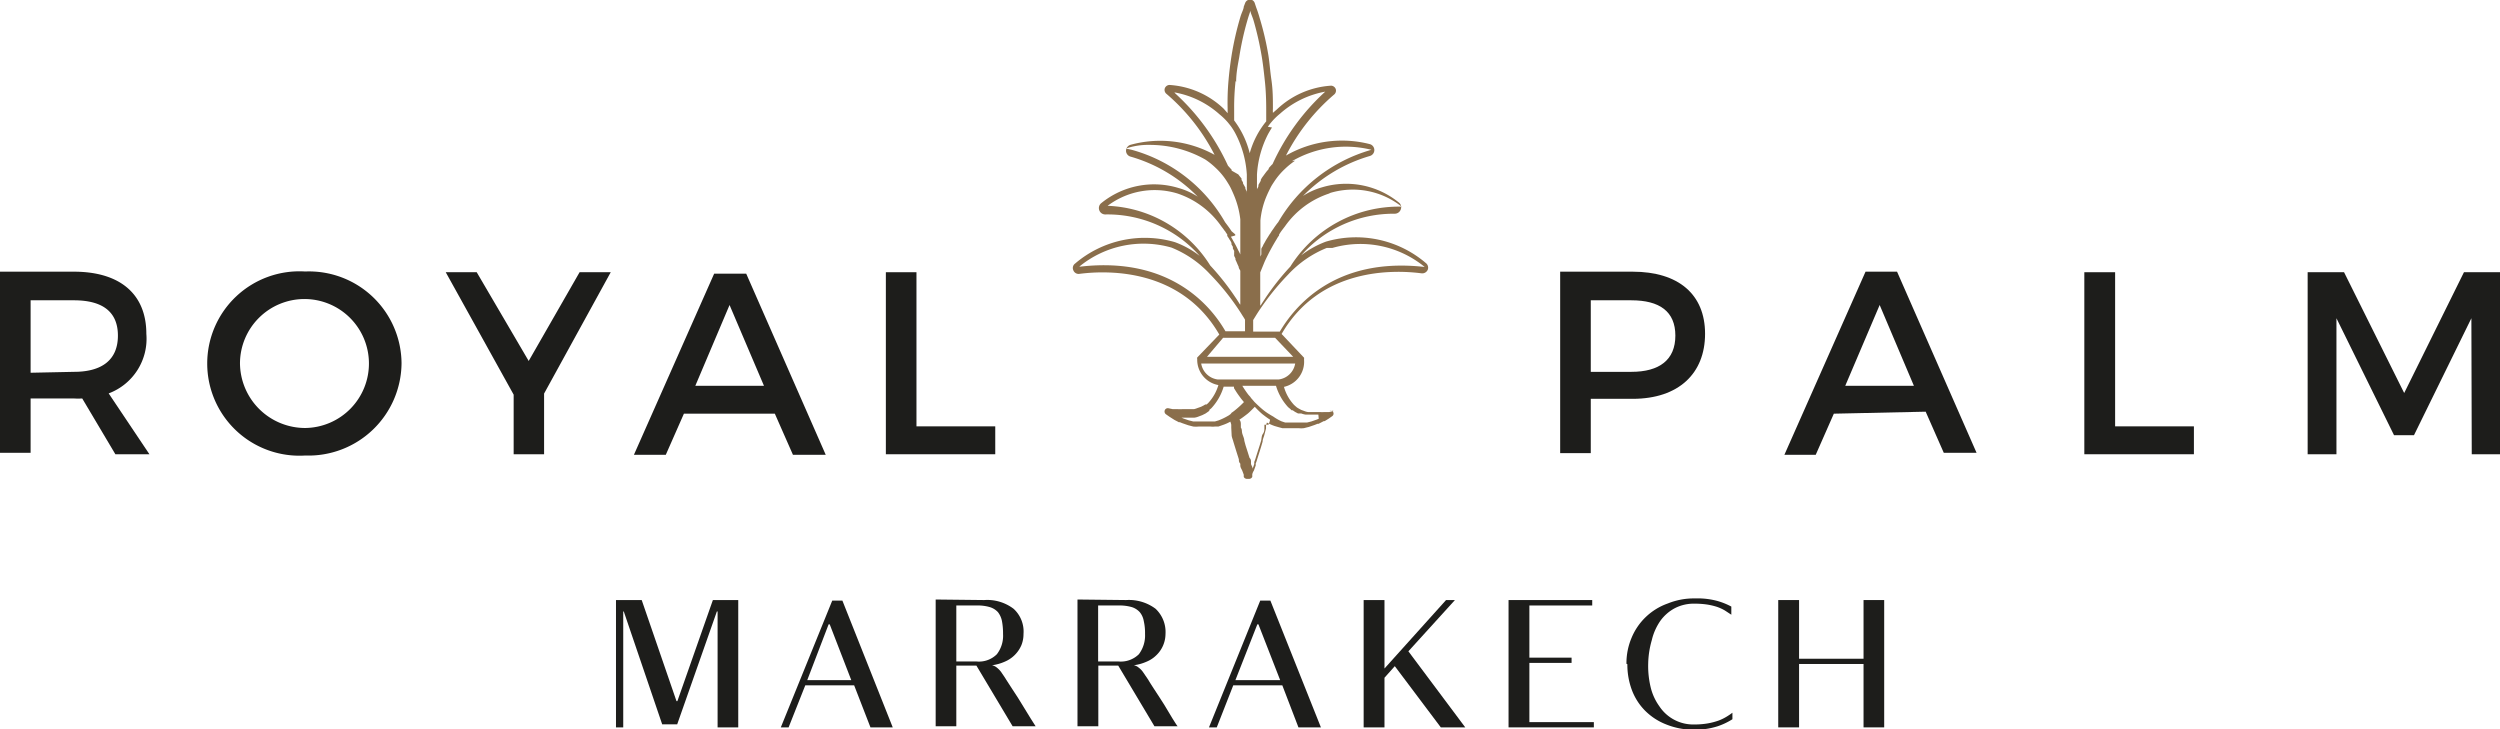
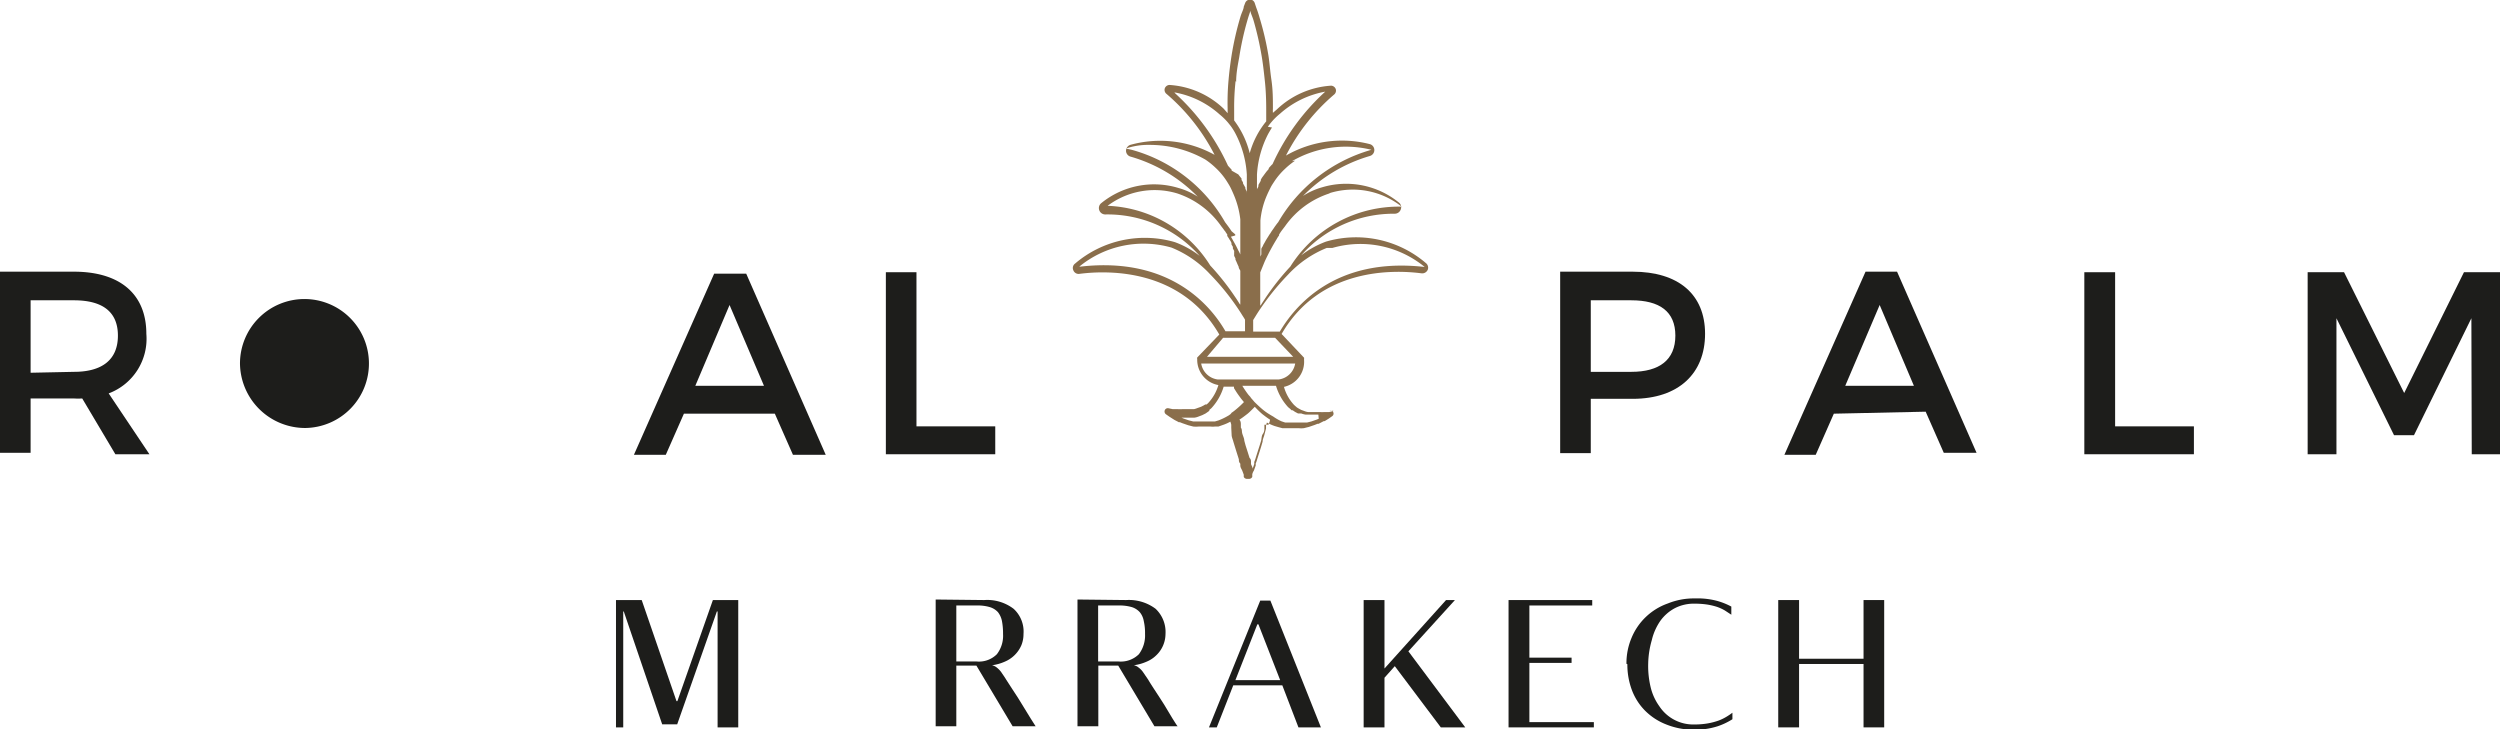
<svg xmlns="http://www.w3.org/2000/svg" viewBox="0 0 138.03 40.26">
  <defs>
    <style>.a{fill:#8a6e4b;}.b{fill:#1d1d1b;}</style>
  </defs>
  <path class="a" d="M72.81,23.12l-.12.05-.29.1-.24.06-.26,0h-.29l-.26,0h0l-.22,0-.17,0-.21-.07A2.68,2.68,0,0,1,70.3,23l-.14-.08h0L70,22.82a3,3,0,0,1-.32-.24q-.21-.18-.42-.39l-.12-.14a.76.76,0,0,1-.11-.14l-.1-.11a5.62,5.62,0,0,1-.34-.5h1.86a3,3,0,0,0,.67,1.18l.12.1.07.07.06,0,.13.09,0,0,.17.09.1,0h0l.08,0a1,1,0,0,0,.23.06l.23,0,.3,0h.18Zm-3,.33,0,.16c0,.11,0,.23-.08.34s-.07.25-.1.38l-.08.26-.09.28-.13.41a1.43,1.43,0,0,1-.08.22l0,.12-.09.26,0,.1a1.17,1.17,0,0,1,0-.11c0-.07-.06-.16-.09-.25l0-.12c0-.07,0-.14-.08-.22l-.13-.41-.09-.28-.07-.26c0-.12-.07-.25-.11-.39s0-.22-.08-.33l0-.16c0-.09,0-.19-.08-.28.16-.1.3-.21.43-.31s.28-.26.42-.4a5.14,5.14,0,0,0,.41.4c.13.1.27.21.43.31,0,.09-.06.19-.08.28M68,22.82l-.15.11h0l-.14.08a3.45,3.45,0,0,1-.43.2l-.2.06-.17,0-.22,0h0l-.26,0h-.29l-.26,0-.24-.06-.29-.1-.12-.05,0,0h.19l.29,0,.23,0a.86.86,0,0,0,.23-.06l.21-.08.18-.09,0,0,.13-.09.08-.06,0-.05.11-.09a3,3,0,0,0,.68-1.19h.57l0,0,0,.08.1.16c.08.13.19.28.31.44l.14.17a5.11,5.11,0,0,1-.42.39,3,3,0,0,1-.32.24m-.54-1.88-.18,0a1.06,1.06,0,0,1-.9-.88h5.19a1.06,1.06,0,0,1-.9.88l-.18,0Zm.13-2.3H70.4l1,1.05H66.64Zm-7.94-3.93a5.6,5.6,0,0,1,5.09-1.05,5.93,5.93,0,0,1,2.13,1.47,13.44,13.44,0,0,1,1.72,2.17c.07.12.15.23.21.34v.64H67.66c-.77-1.34-3-4.14-8-3.57m1.37-3.26h0A4.32,4.32,0,0,1,65,10.68a4.81,4.81,0,0,1,2.42,1.8c.06.08.12.15.17.23l.06.07a.91.91,0,0,0,.11.16.41.41,0,0,0,0,.09l.1.15a.35.35,0,0,0,.05.08,1.09,1.09,0,0,1,.08.15.35.35,0,0,1,0,.08l.08.14,0,.09.07.13a.3.3,0,0,1,0,.08l0,.08,0,.06,0,.06a.91.91,0,0,1,.07.14.14.14,0,0,1,0,.06l.06.13h0v0l.06.14v0l.06.13h0c0,.09.07.16.09.22h0l0,.07h0s0,0,0,.05v1.75a.44.44,0,0,1-.08-.11c-.07-.11-.13-.21-.21-.32a13.81,13.81,0,0,0-1.37-1.73,7,7,0,0,0-6.12-3.3m1.46-3.16a3.84,3.84,0,0,1,1.31-.2,6.22,6.22,0,0,1,3.08.81,4.1,4.1,0,0,1,.57.46,3.78,3.78,0,0,1,.59.7c.07.11.14.22.2.33s.14.29.2.43a4.89,4.89,0,0,1,.37,1.38h0v2l0-.06v0a2.26,2.26,0,0,0-.11-.22c-.06-.13-.13-.27-.21-.41l-.14-.25h0l-.06-.1L68.2,13l0-.06L68,12.77c-.11-.17-.23-.33-.36-.5a8.55,8.55,0,0,0-5.16-4M64.84,5.1a5.07,5.07,0,0,1,2.5,1.22,3.42,3.42,0,0,1,.47.46c.07.09.14.17.2.26a3.24,3.24,0,0,1,.21.35,5.6,5.6,0,0,1,.62,2.25v1.11l0-.07a.36.36,0,0,1,0-.09l-.08-.17,0-.06-.13-.23,0-.05a1,1,0,0,0-.08-.14l0,0a.35.35,0,0,1,0-.08l-.12-.15h0l-.06-.08L68,9.42l0,0a.1.1,0,0,0,0-.05l-.2-.22a12.42,12.42,0,0,0-2.92-4m3.37-.63c0-.47.09-.92.17-1.36a16.14,16.14,0,0,1,.44-2c.07-.25.14-.44.18-.57l0,0v0c0,.13.11.32.18.57a17.6,17.6,0,0,1,.45,2c.07.43.12.89.17,1.36s.07,1,.07,1.51l0,.67A4.78,4.78,0,0,0,69,8.46a5,5,0,0,0-.86-1.81l0-.67a13,13,0,0,1,.08-1.51M70,7a2.56,2.56,0,0,1,.2-.26,3.42,3.42,0,0,1,.47-.46,5.11,5.11,0,0,1,2.5-1.22,12.29,12.29,0,0,0-2.91,4c-.08.07-.14.15-.21.22l0,.05,0,0-.13.15-.06.08h0l-.11.15-.06.08,0,0a1,1,0,0,0-.08.14l0,.05-.13.23,0,.05c0,.07-.06.13-.08.19l0,.07,0,.08V9.64a5.6,5.6,0,0,1,.62-2.25c.07-.12.13-.23.21-.35m1.1,1.86a5.92,5.92,0,0,1,4.39-.63,8.7,8.7,0,0,0-5.15,4c-.07.08-.13.17-.19.25l-.06.09-.12.17-.06.1a1.3,1.3,0,0,0-.1.15l-.07.11h0l-.08.13-.06.11-.07.12h0l-.05.11a.54.54,0,0,0-.07.13l0,.1,0,.06,0,.06,0,.09-.05.12,0,0v-2h0a4.49,4.49,0,0,1,.36-1.39c.06-.14.13-.28.2-.42s.13-.22.2-.33a3.78,3.78,0,0,1,.59-.7,4.1,4.1,0,0,1,.57-.46m1.94,1.78a4.34,4.34,0,0,1,3.94.76,7.08,7.08,0,0,0-6.15,3.31,13.81,13.81,0,0,0-1.37,1.73l-.21.32a.44.44,0,0,1-.08.11V15.16l0-.12h0l.23-.56c.06-.14.14-.3.22-.46s.28-.53.46-.82h0a1.37,1.37,0,0,1,.13-.2l0-.05.07-.11c.08-.12.17-.23.26-.35a4.81,4.81,0,0,1,2.42-1.8m.19,3a5.59,5.59,0,0,1,5.1,1.05c-5-.57-7.21,2.23-8,3.57H69.19v-.64l.21-.34a14,14,0,0,1,1.72-2.17,5.93,5.93,0,0,1,2.13-1.47m.39,9-.25.06-.2,0h-.06a2.06,2.06,0,0,1-.26,0h-.19l-.26,0-.2,0a.77.77,0,0,1-.19-.05l-.19-.07-.13-.07,0,0-.1-.06,0,0h0l-.07-.06-.09-.08a2.42,2.42,0,0,1-.56-1A1.42,1.42,0,0,0,72,19.87v-.05a.25.25,0,0,0,0-.07h0l-1.24-1.31c2.1-3.63,6.09-3.56,7.72-3.35a.33.33,0,0,0,.35-.2.32.32,0,0,0-.11-.37,5.93,5.93,0,0,0-5.51-1.18,5.22,5.22,0,0,0-1.37.76A6.81,6.81,0,0,1,77,11.8h0a.35.35,0,0,0,.34-.24.33.33,0,0,0-.12-.39A4.62,4.62,0,0,0,73,10.34a3.86,3.86,0,0,0-1.06.48,8.55,8.55,0,0,1,3.7-2.21.34.34,0,0,0,0-.65A6.19,6.19,0,0,0,71,8.59a11,11,0,0,1,2.66-3.37.28.28,0,0,0,.09-.3.29.29,0,0,0-.25-.19,4.78,4.78,0,0,0-3,1.31l-.22.19a2.18,2.18,0,0,1,0-.25c0-.5,0-1-.08-1.55s-.1-.94-.17-1.38A16.19,16.19,0,0,0,69.55,1c-.07-.25-.14-.45-.19-.58L69.28.18A.29.29,0,0,0,69.13,0a.29.29,0,0,0-.38.16l-.08.21c0,.13-.12.33-.19.58A17,17,0,0,0,68,3.05c-.07.45-.13.91-.17,1.38A13.7,13.7,0,0,0,67.78,6v.25L67.56,6a4.78,4.78,0,0,0-3-1.31.29.29,0,0,0-.25.19.28.28,0,0,0,.09.3,11,11,0,0,1,2.66,3.37A6.19,6.19,0,0,0,62.4,8a.35.35,0,0,0-.23.34.34.34,0,0,0,.26.31,8.45,8.45,0,0,1,3.7,2.21,3.86,3.86,0,0,0-1.06-.48,4.62,4.62,0,0,0-4.26.83.35.35,0,0,0-.12.39.35.35,0,0,0,.34.24h0a6.81,6.81,0,0,1,5.21,2.29,5.07,5.07,0,0,0-1.37-.76,5.93,5.93,0,0,0-5.51,1.18.3.3,0,0,0-.1.37.31.31,0,0,0,.34.2c1.63-.21,5.62-.28,7.72,3.35L66.1,19.74h0a.11.11,0,0,0,0,.07v.05a1.42,1.42,0,0,0,1.17,1.4,2.48,2.48,0,0,1-.57,1l-.08.07,0,0-.07,0-.1.06,0,0-.14.07-.2.07a1.06,1.06,0,0,1-.19.06l-.19,0-.26,0h-.19a2.06,2.06,0,0,1-.26,0h-.06l-.21,0-.24-.05a.18.18,0,0,0-.2.11.19.19,0,0,0,.06.22l.2.14.22.14,0,0c.09.06.19.1.29.16l.06,0,.15.06.32.11.27.07a1.54,1.54,0,0,0,.3,0l.17,0h.18l.3,0a1.09,1.09,0,0,0,.25,0l.19,0,.23-.08a2.43,2.43,0,0,0,.43-.19,1.09,1.09,0,0,1,.05.17l0,.16L68,24c0,.14.07.27.1.4l.08.26.09.29.13.41c0,.08,0,.16.08.24l0,.1c0,.11.07.2.1.27s.09.24.09.24l0,.12a.2.2,0,0,0,.17.11h.13a.2.2,0,0,0,.17-.11l0-.12s0-.09.09-.23l.1-.28,0-.11a1.55,1.55,0,0,0,.08-.23l.13-.41.09-.29.08-.27c0-.13.07-.26.1-.39l.09-.34,0-.16a1.09,1.09,0,0,1,.05-.17,2.68,2.68,0,0,0,.42.19l.24.07.19.05.28,0,.27,0h.2l.14,0a1.36,1.36,0,0,0,.3,0l.28-.07.32-.11.15-.06.06,0,.29-.15.05,0,.21-.13.2-.14a.17.17,0,0,0,.06-.22.19.19,0,0,0-.2-.11" />
  <path class="b" d="M87.83,20.53h2.24c1.55,0,2.43-.66,2.43-2s-.88-1.95-2.43-1.95H87.83ZM90.14,15c2.53,0,4,1.25,4,3.43s-1.45,3.59-4,3.59H87.83v3H86.14V15Z" />
  <path class="b" d="M103.78,16.84l-1.9,4.46h3.79Zm-2.53,6-1,2.27H98.52L103,15h1.74l4.39,10h-1.81l-1-2.27Z" />
  <polygon class="b" points="121.13 23.54 121.13 25.08 115.08 25.08 115.08 15.03 116.78 15.03 116.78 23.54 121.13 23.54" />
  <polygon class="b" points="136.47 25.08 136.45 17.57 133.28 24.03 132.18 24.03 129 17.57 129 25.08 127.41 25.08 127.41 15.03 129.42 15.03 132.74 21.7 136.04 15.03 138.03 15.03 138.03 25.08 136.47 25.08" />
  <path class="b" d="M4.08,20.53c1.55,0,2.43-.66,2.43-2s-.88-1.95-2.43-1.95H1.69v4ZM4.54,22a3.54,3.54,0,0,1-.46,0H1.69v3H0V15H4.08c2.56,0,4,1.25,4,3.43A3.22,3.22,0,0,1,6,21.72l2.25,3.36H6.37Z" />
-   <path class="b" d="M13.25,20.05a3.6,3.6,0,0,0,3.61,3.58,3.56,3.56,0,1,0-3.61-3.58m8.92,0a5.14,5.14,0,0,1-5.32,5.1,5.09,5.09,0,1,1,0-10.16,5.11,5.11,0,0,1,5.32,5.06" />
-   <polygon class="b" points="30.04 25.08 28.36 25.08 28.36 21.79 24.61 15.03 26.32 15.03 29.19 19.93 32 15.03 33.72 15.03 30.04 21.73 30.04 25.08" />
+   <path class="b" d="M13.25,20.05a3.6,3.6,0,0,0,3.61,3.58,3.56,3.56,0,1,0-3.61-3.58m8.92,0" />
  <path class="b" d="M40.28,16.84,38.39,21.3h3.79Zm-2.52,6-1,2.27H35l4.43-10H41.2l4.39,10H43.78l-1-2.27Z" />
  <polygon class="b" points="54.95 23.54 54.95 25.08 48.91 25.08 48.91 15.03 50.6 15.03 50.6 23.54 54.95 23.54" />
  <polygon class="b" points="35.43 33.13 37.35 38.71 37.4 38.71 39.36 33.13 40.76 33.13 40.76 40.16 39.62 40.16 39.62 33.76 39.58 33.76 37.39 39.99 36.56 39.99 34.44 33.76 34.41 33.76 34.41 40.16 34.01 40.16 34.01 33.13 35.43 33.13" />
-   <path class="b" d="M44.57,37.55H47l-1.19-3.08h-.06Zm2.59.29h-2.7l-.92,2.32h-.43l2.84-7h.56l2.78,7H48.06Z" />
  <path class="b" d="M53.9,36.52a1.4,1.4,0,0,0,1.14-.4A1.67,1.67,0,0,0,55.38,35a3.62,3.62,0,0,0-.06-.71,1.17,1.17,0,0,0-.22-.49,1,1,0,0,0-.45-.28,2.34,2.34,0,0,0-.72-.09H52.8v3.09Zm.44-3.39a2.41,2.41,0,0,1,1.62.48A1.7,1.7,0,0,1,56.51,35a1.64,1.64,0,0,1-.12.63,1.72,1.72,0,0,1-.91.9,2.55,2.55,0,0,1-.71.2v0a.61.61,0,0,1,.28.14,1.28,1.28,0,0,1,.23.24c.07.11.17.24.27.41l.33.51.32.49.24.39.46.75.28.44H55.91l-2-3.35H52.8v3.35H51.66v-7Z" />
  <path class="b" d="M61.74,36.52a1.42,1.42,0,0,0,1.14-.4A1.72,1.72,0,0,0,63.22,35a2.94,2.94,0,0,0-.07-.71,1.05,1.05,0,0,0-.22-.49,1,1,0,0,0-.44-.28,2.43,2.43,0,0,0-.72-.09H60.63v3.09Zm.44-3.39a2.45,2.45,0,0,1,1.62.48A1.76,1.76,0,0,1,64.35,35a1.65,1.65,0,0,1-.13.63,1.61,1.61,0,0,1-.36.53,1.66,1.66,0,0,1-.55.37,2.55,2.55,0,0,1-.71.2v0a.57.57,0,0,1,.28.14,1,1,0,0,1,.23.24l.28.41c.1.17.21.34.32.51l.32.49.25.39.45.75c.14.22.23.37.29.44H63.74l-2-3.35h-1.1v3.35H59.49v-7Z" />
  <path class="b" d="M68.21,37.55h2.47l-1.2-3.08h-.06Zm2.59.29H68.09l-.91,2.32h-.43l2.83-7h.56l2.79,7H71.69Z" />
  <polygon class="b" points="77.01 36.78 76.44 37.42 76.44 40.16 75.29 40.16 75.29 33.13 76.44 33.13 76.44 36.91 79.84 33.13 80.33 33.13 77.76 35.96 80.9 40.16 79.55 40.16 77.01 36.78" />
  <polygon class="b" points="88 39.87 88 40.16 83.29 40.16 83.29 33.13 87.91 33.13 87.91 33.43 84.44 33.43 84.44 36.31 86.77 36.31 86.77 36.6 84.44 36.6 84.44 39.87 88 39.87" />
  <path class="b" d="M89.8,36.65a3.58,3.58,0,0,1,.28-1.43,3.38,3.38,0,0,1,2-1.9,3.82,3.82,0,0,1,1.5-.28,4.19,4.19,0,0,1,1.24.14,3.83,3.83,0,0,1,.77.31v.45l-.35-.23a2.44,2.44,0,0,0-.43-.2,3.57,3.57,0,0,0-.54-.13,4.65,4.65,0,0,0-.69-.05,2.28,2.28,0,0,0-1.11.25,2.34,2.34,0,0,0-.8.7,3.11,3.11,0,0,0-.47,1.06A5,5,0,0,0,91,36.65,5,5,0,0,0,91.15,38a3,3,0,0,0,.47,1,2.24,2.24,0,0,0,1.9,1,4.46,4.46,0,0,0,.77-.06,3.75,3.75,0,0,0,.58-.15,2.59,2.59,0,0,0,.44-.21,3.34,3.34,0,0,0,.34-.23v.36a3.72,3.72,0,0,1-.82.39,4.12,4.12,0,0,1-1.31.19A4.07,4.07,0,0,1,92,40a3.38,3.38,0,0,1-1.17-.76,3.23,3.23,0,0,1-.73-1.14,4,4,0,0,1-.25-1.43" />
  <polygon class="b" points="102.89 36.66 99.33 36.66 99.33 40.16 98.18 40.16 98.18 33.13 99.33 33.13 99.33 36.37 102.89 36.37 102.89 33.13 104.03 33.13 104.03 40.16 102.89 40.16 102.89 36.66" />
</svg>